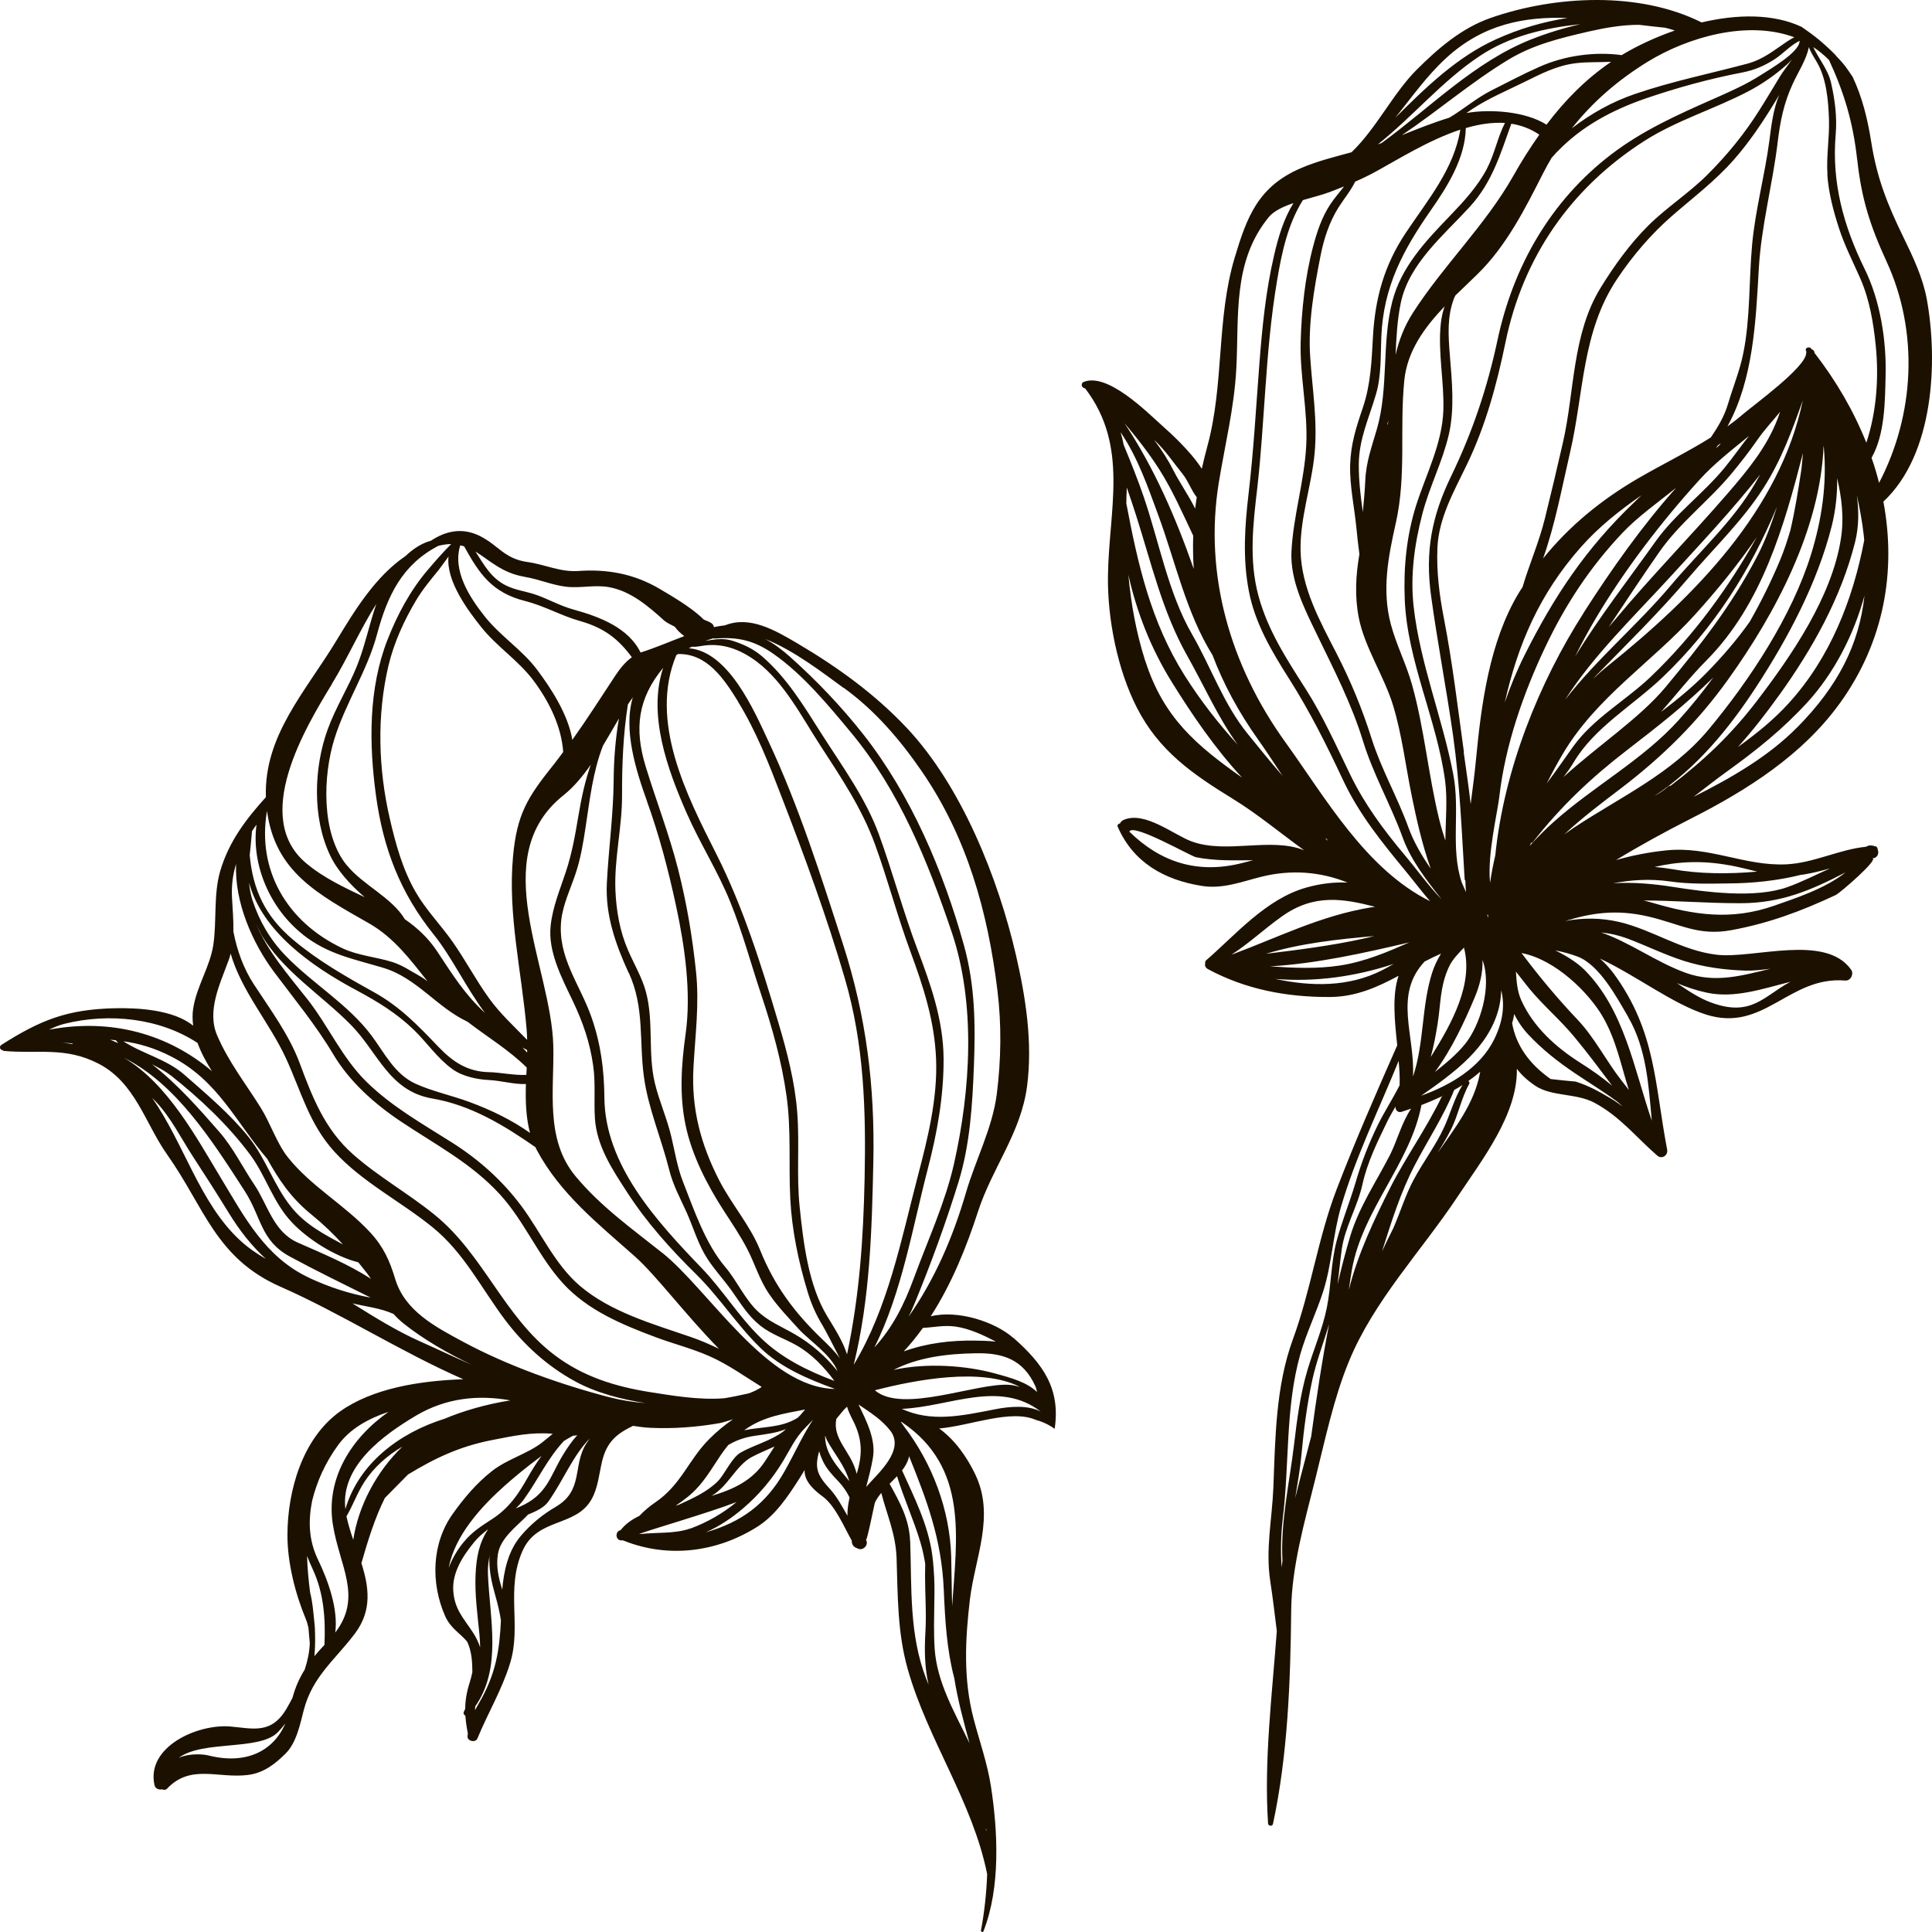
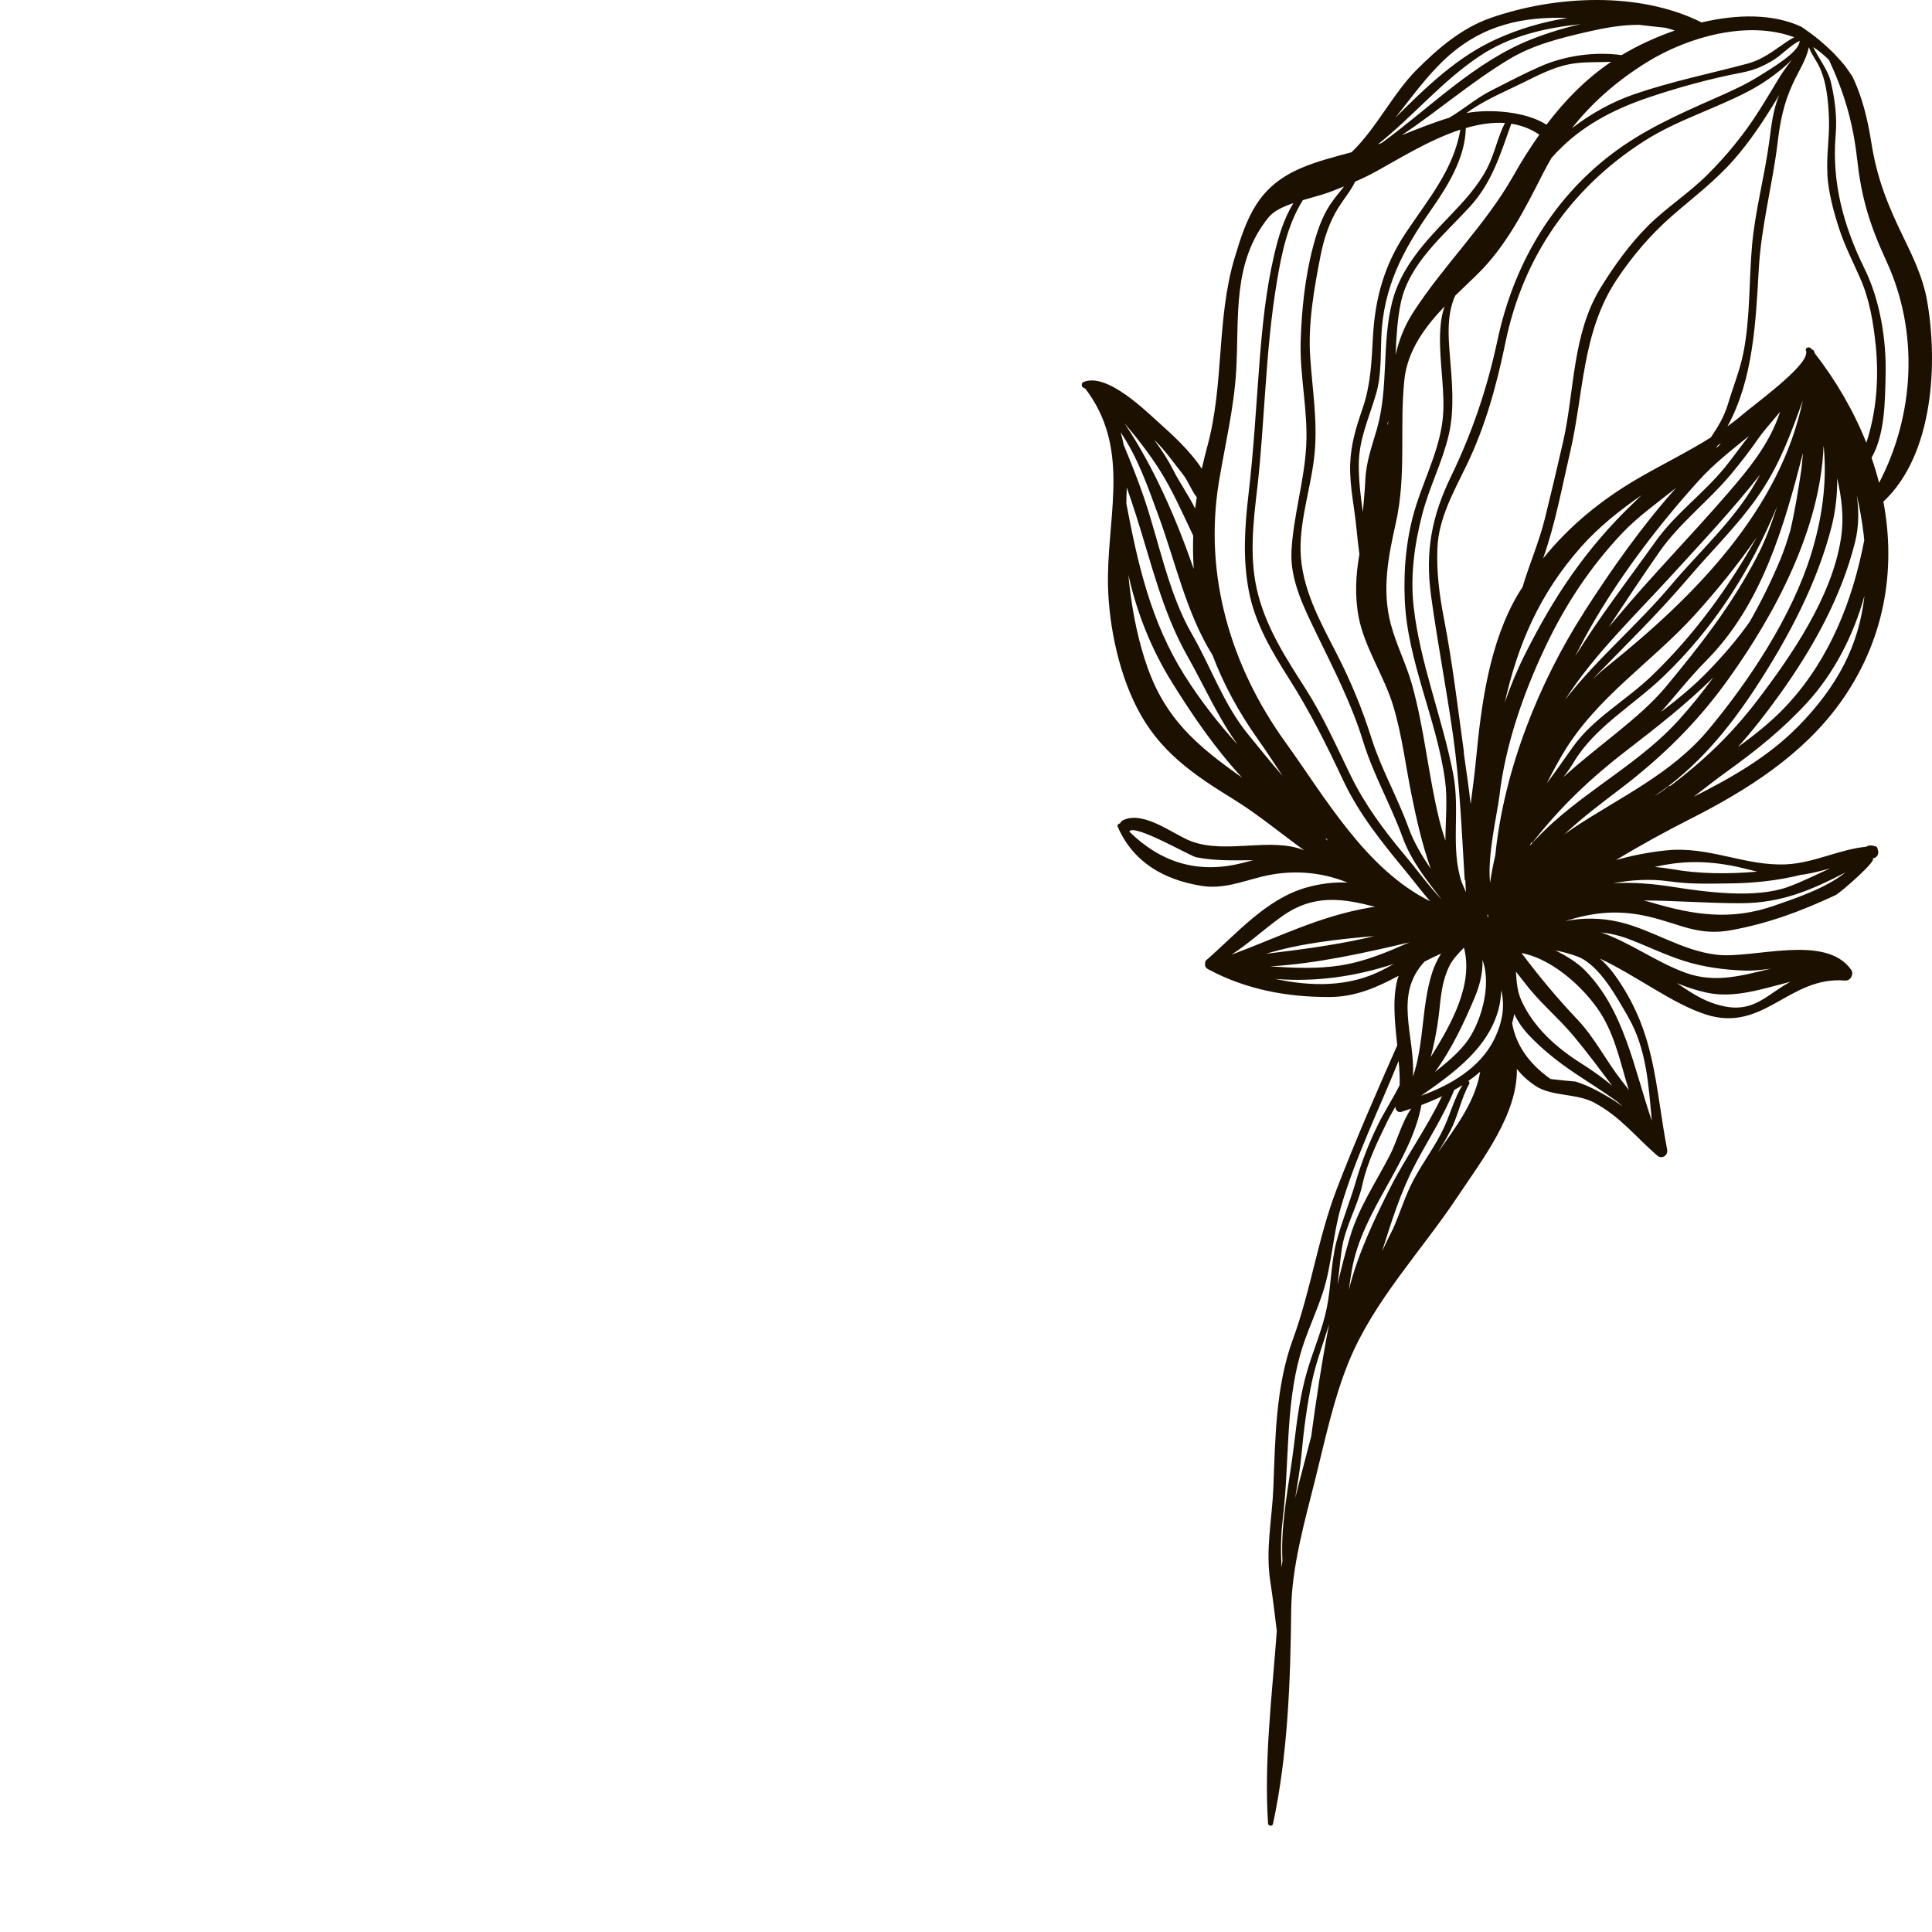
<svg xmlns="http://www.w3.org/2000/svg" width="100" height="100" viewBox="0 0 100 100" fill="none">
  <path d="M89.522 44.785C90.043 44.882 90.505 45.009 90.953 45.115C89.457 45.247 87.948 45.238 86.553 44.987C86.251 44.935 85.945 44.9 85.643 44.873C86.837 44.592 88.108 44.526 89.522 44.79V44.785ZM91.836 46.877C89.599 47.659 87.692 47.365 85.497 46.719C85.355 46.679 85.213 46.64 85.067 46.609C86.695 46.609 88.328 46.754 90.093 46.75C92.215 46.75 93.789 46.055 95.526 45.154C94.475 45.994 92.901 46.504 91.836 46.877ZM84.212 48.569C85.204 48.942 86.137 49.408 87.152 49.733C88.191 50.063 89.243 50.199 90.326 50.239C90.734 50.252 91.182 50.199 91.648 50.142C90.24 50.472 88.822 50.911 87.276 50.362C85.721 49.804 84.363 48.771 82.876 48.266C83.315 48.31 83.754 48.402 84.212 48.573V48.569ZM88.543 51.882C87.93 51.654 87.358 51.267 86.796 50.885C87.281 51.087 87.779 51.258 88.328 51.377C89.778 51.693 91.227 51.179 92.682 50.815C92.663 50.823 92.641 50.832 92.622 50.845C91.291 51.566 90.633 52.664 88.543 51.882ZM84.267 52.629C85.227 54.282 85.328 56.163 85.497 58.008C84.573 55.323 84.079 52.269 82.007 50.195C81.664 49.852 81.12 49.492 80.503 49.193C80.9 49.268 81.285 49.373 81.66 49.514C82.794 49.949 83.695 51.641 84.271 52.629H84.267ZM81.555 55.982C81.125 55.943 80.69 55.903 80.26 55.85C79.13 55.055 78.467 54.088 78.266 52.955C78.275 52.928 78.284 52.898 78.294 52.871C78.326 52.748 78.353 52.616 78.376 52.484C78.563 52.871 78.806 53.231 79.117 53.561C79.839 54.33 80.635 54.954 81.513 55.547C82.231 56.031 82.968 56.479 83.663 56.989C83.782 57.077 83.878 57.173 83.983 57.27C83.791 57.125 83.59 56.984 83.375 56.857C82.753 56.488 82.24 56.202 81.555 55.982ZM66.389 78.653C66.75 75.819 66.517 72.888 67.299 70.111C67.615 68.994 68.14 67.935 68.493 66.828C68.941 65.413 68.991 63.906 69.407 62.477C70.157 59.898 71.379 57.415 72.394 54.91C72.435 55.358 72.458 55.785 72.444 56.171C72.092 56.87 71.653 57.542 71.314 58.232C70.843 59.19 70.459 60.192 70.162 61.212C69.865 62.227 69.453 63.216 69.183 64.235C68.886 65.356 68.904 66.56 68.675 67.694C68.451 68.797 67.985 69.86 67.665 70.941C67.299 72.185 67.13 73.499 66.979 74.778C66.741 76.768 66.27 78.781 66.38 80.798C66.361 80.908 66.343 81.018 66.329 81.128C66.293 80.306 66.288 79.484 66.393 78.658L66.389 78.653ZM74.585 49.364C74.388 49.685 74.232 50.023 74.136 50.322C73.565 52.08 73.729 53.97 73.135 55.727C73.254 53.601 72.11 51.504 73.738 49.769C74.017 49.624 74.296 49.487 74.585 49.36V49.364ZM66.009 50.669C68.072 50.841 70.166 50.546 72.138 49.892C71.941 50.006 71.74 50.116 71.534 50.221C69.81 51.096 67.875 51.069 66.009 50.669ZM71.182 46.934C71.109 46.943 71.031 46.952 70.962 46.965C68.332 47.4 66.165 48.516 63.736 49.417C64.651 48.828 65.433 48.086 66.348 47.435C68.022 46.24 69.535 46.517 71.186 46.938L71.182 46.934ZM58.449 43.045C58.449 43.045 58.458 43.036 58.463 43.028C58.71 42.632 61.628 44.315 61.911 44.372C62.922 44.57 63.901 44.53 64.861 44.526C64.674 44.574 64.486 44.623 64.308 44.667C61.966 45.264 60.054 44.614 58.449 43.041V43.045ZM59.272 34.194C58.806 32.731 58.541 31.25 58.404 29.752C58.838 31.694 59.574 33.575 60.667 35.328C61.71 37.007 62.89 38.738 64.29 40.25C61.948 38.593 60.224 37.165 59.277 34.194H59.272ZM61.221 24.544C61.518 24.922 61.655 25.375 61.943 25.735C61.916 25.933 61.884 26.126 61.861 26.324C61.518 25.63 61.038 24.949 60.745 24.364C60.475 23.828 60.132 23.288 59.739 22.769C60.311 23.296 60.736 23.947 61.221 24.544ZM63.087 24.966C63.407 23.015 63.878 21.112 63.988 19.135C64.143 16.384 63.773 13.562 65.671 11.238C65.931 10.921 66.416 10.693 66.947 10.513C66.444 11.33 66.165 12.266 65.945 13.22C65.515 15.065 65.332 16.937 65.186 18.818C65.012 21.073 64.889 23.331 64.623 25.577C64.427 27.273 64.317 28.886 64.637 30.578C64.953 32.257 65.822 33.715 66.736 35.153C67.807 36.844 68.662 38.554 69.508 40.36C70.349 42.157 71.543 43.616 72.805 45.15C73.217 45.651 73.606 46.169 74.022 46.648C70.688 44.992 68.598 41.283 66.535 38.422C63.686 34.471 62.305 29.747 63.087 24.966ZM69.572 9.647C69.339 9.95 69.083 10.236 68.863 10.565C68.415 11.242 68.172 11.985 67.967 12.754C67.55 14.327 67.368 16.058 67.322 17.68C67.272 19.482 67.706 21.253 67.61 23.063C67.514 24.9 66.942 26.689 66.846 28.53C66.768 30.042 67.518 31.509 68.163 32.841C69.051 34.678 69.951 36.414 70.551 38.361C71.077 40.079 71.987 41.656 72.6 43.344C73.029 44.53 73.83 45.55 74.621 46.556C73.926 45.836 73.341 45.009 72.696 44.245C71.607 42.944 70.642 41.643 69.901 40.123C69.156 38.593 68.493 37.086 67.569 35.64C66.585 34.102 65.62 32.617 65.14 30.85C64.633 28.983 64.861 27.102 65.081 25.217C65.273 23.538 65.369 21.851 65.492 20.167C65.625 18.273 65.785 16.392 66.101 14.521C66.343 13.079 66.654 11.607 67.436 10.359C67.953 10.205 68.465 10.078 68.826 9.941C69.078 9.845 69.325 9.748 69.567 9.651L69.572 9.647ZM74.85 3.007C76.78 1.236 78.911 0.858 81.134 0.928C79.839 1.139 78.669 1.478 77.457 2.023C75.421 2.941 73.798 4.523 72.22 6.096C73.061 5.046 73.834 3.943 74.85 3.007ZM92.874 1.93C92.75 1.987 92.632 2.062 92.503 2.146C91.813 2.607 91.273 3.073 90.436 3.297C88.493 3.816 86.53 4.211 84.619 4.866C83.443 5.266 82.346 5.881 81.358 6.641C82.423 5.288 83.736 4.149 85.277 3.2C87.39 1.904 90.468 1.034 92.874 1.93ZM96.13 8.258C96.345 10.271 96.793 11.677 97.644 13.527C99.336 17.197 99.094 21.486 97.26 24.992C97.15 24.558 97.022 24.122 96.871 23.696C97.566 22.479 97.566 20.769 97.598 19.464C97.649 17.64 97.324 15.558 96.505 13.901C95.417 11.69 94.804 9.432 95.014 6.975C95.092 6.057 94.978 5.182 94.776 4.286C94.626 3.613 94.136 3.042 93.853 2.436C94.141 2.625 94.415 2.849 94.671 3.108C95.43 4.743 95.915 6.307 96.126 8.258H96.13ZM83.457 56.206C82.959 55.789 82.419 55.402 81.806 55.016C80.521 54.203 79.364 53.152 78.742 51.777C78.527 51.298 78.499 50.797 78.463 50.291C78.696 50.577 78.916 50.88 79.149 51.162C79.871 52.041 80.754 52.783 81.477 53.658C82.163 54.484 82.808 55.35 83.453 56.206H83.457ZM83.91 55.903C83.123 54.892 82.538 53.71 81.65 52.774C80.626 51.693 79.689 50.573 78.797 49.386C78.783 49.364 78.765 49.347 78.751 49.329C80.525 49.663 82.263 51.416 82.963 52.634C83.663 53.847 83.905 55.152 84.308 56.413C84.175 56.242 84.043 56.075 83.91 55.903ZM67.88 74.299C67.605 75.375 67.308 76.456 67.038 77.546C67.162 76.781 67.299 76.017 67.368 75.248C67.486 73.978 67.651 72.695 67.921 71.442C68.136 70.458 68.502 69.509 68.794 68.542C68.419 70.467 68.131 72.409 67.875 74.294L67.88 74.299ZM72.229 57.292C72.22 57.455 72.357 57.608 72.545 57.547C72.709 57.494 72.874 57.441 73.039 57.384C72.545 58.109 72.307 59.076 71.932 59.806C71.209 61.207 70.336 62.486 69.878 64.016C69.641 64.815 69.426 65.637 69.234 66.468C69.311 65.87 69.366 65.263 69.448 64.67C69.613 63.506 70.272 62.447 70.523 61.291C70.766 60.179 71.301 59.085 71.799 58.061C71.918 57.815 72.069 57.556 72.22 57.292H72.229ZM75.774 49.048C76.263 50.911 75.184 52.915 74.054 54.712C74.214 54.141 74.319 53.552 74.406 53.02C74.58 51.953 74.525 51.083 74.987 50.067C75.174 49.654 75.486 49.355 75.774 49.048ZM72.952 48.775C71.799 49.281 70.647 49.777 69.352 49.975C68.136 50.16 66.933 50.098 65.735 50.019C68.14 49.879 70.606 49.329 72.956 48.775H72.952ZM58.312 25.586C58.312 25.467 58.321 25.353 58.321 25.234C58.495 25.731 58.66 26.223 58.815 26.711C59.597 29.159 60.169 31.672 61.449 33.94C62.35 35.535 63.023 37.104 64.07 38.554C63.073 37.455 62.149 36.282 61.308 34.95C59.556 32.164 58.888 29.163 58.298 26.056C58.298 25.902 58.303 25.744 58.307 25.59L58.312 25.586ZM61.788 29.448C60.864 26.807 59.739 24.206 58.202 21.903C58.847 22.663 59.46 23.441 60.013 24.311C60.69 25.375 61.216 26.583 61.76 27.726C61.742 28.306 61.751 28.882 61.788 29.453V29.448ZM64.587 37.991C63.329 36.449 62.684 34.533 61.706 32.841C60.471 30.71 59.99 28.02 59.199 25.718C58.884 24.799 58.527 23.912 58.161 23.024C58.12 22.804 58.065 22.584 58.001 22.373C58.897 23.687 59.41 25.195 59.954 26.671C60.841 29.071 61.39 31.712 62.762 33.913C63.32 35.394 64.102 36.849 65.136 38.303C65.524 38.848 65.936 39.481 66.384 40.158C65.703 39.38 65.081 38.593 64.587 37.991ZM68.648 43.401C68.68 43.441 68.708 43.476 68.74 43.515C68.726 43.506 68.717 43.498 68.703 43.489C68.671 43.467 68.644 43.445 68.612 43.419C68.625 43.41 68.639 43.405 68.648 43.397V43.401ZM79.286 2.027C76.345 3.178 74.031 5.565 71.52 7.397C71.452 7.423 71.383 7.45 71.314 7.476C73.135 6.03 74.626 4.207 76.588 2.901C78.156 1.856 79.968 1.447 81.811 1.249C80.933 1.451 80.064 1.719 79.286 2.027ZM80.045 6.452C78.957 5.758 77.109 5.635 75.902 5.85C76.007 5.78 76.112 5.705 76.217 5.635C77.054 5.086 77.978 4.699 78.879 4.255C79.757 3.824 80.576 3.389 81.573 3.271C82.177 3.2 82.785 3.227 83.393 3.2C82.071 4.097 80.983 5.213 80.05 6.448L80.045 6.452ZM92.087 35.987C93.821 33.571 95.293 30.938 96.016 28.069C96.217 27.265 96.222 26.447 96.107 25.625C96.258 26.302 96.386 26.988 96.469 27.717C96.478 27.801 96.482 27.88 96.492 27.963C95.906 31.044 94.722 34.067 92.558 36.427C91.785 37.275 90.889 37.991 89.956 38.664C90.706 37.833 91.401 36.941 92.087 35.983V35.987ZM77.329 53.816C76.606 55.262 75.101 56.158 73.555 56.716C75.266 55.521 77.05 54.238 77.576 52.194C77.644 51.931 77.69 51.605 77.704 51.258C77.891 52.023 77.804 52.858 77.329 53.816ZM75.088 58.5C75.472 57.74 75.627 56.857 76.039 56.119C76.08 56.048 76.053 55.987 76.002 55.952C76.217 55.802 76.423 55.64 76.615 55.473C76.611 55.499 76.606 55.521 76.601 55.547C76.309 57.116 75.312 58.382 74.415 59.669C74.648 59.287 74.886 58.9 75.083 58.5H75.088ZM74.754 56.681C74.754 56.681 74.731 56.699 74.722 56.703C74.69 56.721 74.658 56.734 74.63 56.751C73.844 58.391 72.728 59.955 71.968 61.458C71.177 63.018 70.267 64.916 69.814 66.775C69.86 66.419 69.915 66.068 69.974 65.721C70.523 62.614 73.007 60.201 73.574 57.195C73.976 57.041 74.37 56.874 74.754 56.685V56.681ZM76.327 51.636C76.583 51.034 76.761 50.344 76.734 49.69C77.242 51.074 76.601 53.086 75.833 54.036C75.385 54.589 74.832 55.038 74.273 55.486C75.142 54.304 75.792 52.906 76.327 51.636ZM71.132 48.45C70.949 48.494 70.761 48.542 70.578 48.582C68.895 48.951 67.212 49.162 65.52 49.369C67.345 48.819 69.238 48.617 71.132 48.45ZM84.82 24.742C82.881 25.867 81.221 27.229 79.871 28.904C80.503 27.119 80.846 25.225 81.271 23.397C81.98 20.356 81.875 17.183 83.686 14.463C84.491 13.251 85.456 12.121 86.562 11.159C87.669 10.196 88.785 9.361 89.755 8.254C90.578 7.318 91.259 6.285 91.9 5.235C91.964 5.129 92.028 5.02 92.092 4.914C91.776 5.67 91.685 6.496 91.58 7.3C91.342 9.102 90.852 10.864 90.688 12.675C90.519 14.521 90.601 16.485 90.23 18.295C90.052 19.179 89.695 20.049 89.439 20.914C89.243 21.569 88.913 22.11 88.552 22.642C87.344 23.402 86.046 24.03 84.815 24.746L84.82 24.742ZM86.466 40.668C86.421 40.668 86.37 40.685 86.32 40.729C86.114 40.909 85.872 41.068 85.62 41.212C87.829 39.745 89.49 37.715 90.907 35.544C92.563 33.004 94.063 30.169 94.804 27.251C95.019 26.399 95.101 25.568 95.092 24.751C95.321 25.762 95.463 26.79 95.279 27.919C94.804 30.903 92.746 33.913 90.926 36.295C89.585 38.048 88.145 39.398 86.462 40.676L86.466 40.668ZM89.037 22.975C89.037 22.975 89.05 22.984 89.055 22.989C88.973 23.059 88.895 23.134 88.817 23.204C88.849 23.16 88.877 23.112 88.904 23.063C88.95 23.033 88.991 23.002 89.037 22.971V22.975ZM81.984 31.698C79.643 35.35 77.841 39.863 77.397 44.267C77.287 44.746 77.191 45.22 77.127 45.691C76.972 44.262 77.507 42.083 77.608 41.212C77.909 38.585 78.847 35.886 79.977 33.505C81.019 31.303 82.286 29.374 83.978 27.581C84.77 26.746 85.799 26.016 86.754 25.252C84.989 27.225 83.393 29.492 81.98 31.698H81.984ZM79.259 43.616C79.281 43.625 79.309 43.625 79.332 43.599C80.763 41.766 82.341 40.268 84.203 38.835C85.762 37.635 87.294 36.436 88.684 35.06C88.117 35.834 87.514 36.581 86.878 37.284C85.026 39.332 82.474 40.703 80.416 42.544C80.041 42.878 79.602 43.309 79.176 43.783C79.199 43.726 79.231 43.673 79.259 43.616ZM77.018 47.501C77.004 47.448 76.99 47.396 76.976 47.347C76.99 47.347 77.004 47.347 77.022 47.352C77.022 47.4 77.022 47.453 77.022 47.501H77.018ZM81.024 36.198C82.46 33.94 84.628 31.852 86.421 29.892C88.017 28.143 89.65 26.416 91.109 24.558C91.022 24.711 90.935 24.865 90.848 25.015C89.723 26.961 87.939 28.57 86.489 30.292C84.76 32.349 82.647 34.107 81.028 36.198H81.024ZM83.206 34.48C82.954 34.682 82.702 34.907 82.456 35.139C82.519 35.069 82.584 34.999 82.647 34.933C84.262 33.281 85.89 31.681 87.386 29.923C88.712 28.363 90.185 26.97 91.287 25.243C92.206 23.806 92.76 22.277 93.313 20.721C92.128 26.403 87.715 30.868 83.201 34.485L83.206 34.48ZM91.964 26.267C91.68 27.141 91.365 28.007 90.926 28.842C89.599 31.369 88.053 33.342 86.224 35.548C84.866 37.183 82.702 38.593 80.928 40.219C81.111 39.978 81.289 39.736 81.445 39.472C82.524 37.64 84.55 36.502 86.087 35.025C88.717 32.507 90.601 29.532 91.959 26.267H91.964ZM85.451 35.021C84.138 36.273 82.456 37.187 81.408 38.668C80.96 39.301 80.521 39.929 80.059 40.549C80.32 40.035 80.594 39.521 80.891 39.02C82.638 36.071 85.474 34.309 87.742 31.804C88.817 30.613 89.938 29.255 90.935 27.796C89.457 30.433 87.683 32.885 85.447 35.025L85.451 35.021ZM92.654 27.493C92.513 27.985 92.348 28.477 92.142 28.978C91.689 30.064 91.159 31.14 90.564 32.182C89.901 33.122 89.137 34.001 88.341 34.814C87.637 35.535 86.823 36.203 85.972 36.853C86.754 35.965 87.486 35.029 88.332 34.177C91.2 31.281 92.343 27.247 93.322 23.446C93.299 23.718 93.272 23.995 93.244 24.267C93.08 25.349 92.91 26.425 92.659 27.493H92.654ZM92.142 21.305C92.096 21.433 92.051 21.56 92.01 21.675C91.442 23.156 90.464 24.333 89.43 25.533C87.523 27.739 85.474 29.822 83.608 32.059C83.494 32.195 83.379 32.327 83.265 32.459C84.129 31.158 84.989 29.857 85.881 28.578C86.942 27.053 88.442 25.937 89.627 24.509C90.098 23.942 90.555 23.353 90.976 22.747C91.333 22.233 91.758 21.785 92.147 21.305H92.142ZM90.546 22.54C90.112 23.085 89.714 23.657 89.275 24.197C88.168 25.551 86.713 26.592 85.698 28.016C84.308 29.971 82.789 31.918 81.527 33.984C81.852 33.32 82.209 32.661 82.597 32.006C84.075 29.51 85.986 27.014 87.953 24.848C88.73 23.986 89.654 23.279 90.55 22.545L90.546 22.54ZM81.463 42.843C81.298 42.953 81.134 43.067 80.969 43.186C81.911 42.307 82.954 41.525 83.873 40.826C86.064 39.156 87.871 37.372 89.453 35.161C91.872 31.791 94.228 27.383 94.388 23.063C94.388 23.099 94.397 23.134 94.401 23.169C94.571 25.045 94.296 26.891 93.743 28.684C92.76 31.866 90.573 35.201 88.433 37.763C86.521 40.052 83.919 41.221 81.463 42.843ZM81.834 28.31C82.753 27.273 83.828 26.421 84.962 25.634C84.815 25.779 84.687 25.902 84.591 25.994C82.076 28.398 80.429 30.877 78.897 33.94C78.508 34.718 78.175 35.531 77.886 36.361C78.568 33.355 79.67 30.754 81.834 28.31ZM75.774 38.936C75.453 36.62 75.184 34.322 74.74 32.024C74.502 30.802 74.347 29.589 74.401 28.346C74.47 26.812 75.248 25.45 75.906 24.087C76.894 22.048 77.475 19.899 77.928 17.698C78.829 13.343 81.266 9.748 85.131 7.283C86.796 6.224 88.739 5.644 90.487 4.73C91.209 4.352 91.872 3.89 92.476 3.354C92.572 3.266 92.663 3.174 92.755 3.077C92.531 3.394 92.288 3.701 92.138 3.947C91.776 4.541 91.424 5.138 91.049 5.727C90.29 6.931 89.384 8.039 88.369 9.049C87.418 9.999 86.27 10.728 85.314 11.677C84.363 12.622 83.535 13.773 82.84 14.907C81.367 17.315 81.504 20.251 80.9 22.892C80.599 24.21 80.288 25.529 79.963 26.838C79.666 28.051 79.158 29.198 78.806 30.389C78.737 30.494 78.669 30.591 78.605 30.701C77.086 33.232 76.67 36.467 76.396 39.323C76.322 40.109 76.217 40.87 76.121 41.617C76.021 40.707 75.879 39.802 75.76 38.932L75.774 38.936ZM72.247 27.076C72.805 24.566 72.435 22.228 72.686 19.693C72.837 18.172 73.729 16.951 74.772 15.856C74.676 16.142 74.603 16.45 74.571 16.788C74.424 18.251 74.754 19.759 74.708 21.231C74.648 22.971 73.821 24.522 73.299 26.157C72.801 27.726 72.641 29.391 72.709 31.026C72.837 34.221 74.379 37.266 74.799 40.417C74.927 41.371 74.822 42.452 74.813 43.511C74.699 43.159 74.589 42.803 74.498 42.434C73.926 40.109 73.729 37.723 73.08 35.416C72.782 34.361 72.275 33.382 71.991 32.318C71.516 30.538 71.854 28.829 72.247 27.071V27.076ZM76.976 8.707C76.487 9.647 75.764 10.429 75.028 11.194C73.766 12.503 72.531 13.822 72.069 15.588C71.507 17.75 71.886 20.058 71.269 22.202C70.999 23.138 70.702 23.92 70.665 24.905C70.642 25.436 70.587 25.973 70.541 26.504C70.423 25.691 70.327 24.861 70.331 24.056C70.331 22.721 70.871 21.622 71.232 20.365C71.502 19.425 71.456 18.392 71.497 17.43C71.603 14.863 72.6 12.978 74.054 10.891C74.932 9.634 75.838 8.184 75.87 6.628C76.551 6.43 77.237 6.32 77.896 6.364C77.516 7.098 77.361 7.964 76.976 8.702V8.707ZM71.84 21.947C71.84 21.947 71.813 21.978 71.799 21.991C71.804 21.974 71.813 21.956 71.817 21.934C71.831 21.881 71.84 21.828 71.854 21.776C71.854 21.833 71.845 21.89 71.84 21.947ZM78.339 9.085C76.88 11.664 74.731 13.707 73.135 16.186C72.677 16.898 72.407 17.627 72.234 18.37C72.275 17.465 72.321 16.555 72.504 15.681C72.924 13.65 74.717 12.187 76.075 10.706C77.242 9.432 77.667 7.951 78.225 6.404C78.733 6.483 79.222 6.663 79.675 6.971C79.195 7.652 78.746 8.359 78.339 9.085ZM71.534 64.771C72.019 63.242 72.494 61.704 73.245 60.276C73.908 59.01 74.735 57.749 75.27 56.417C75.417 56.338 75.559 56.251 75.696 56.163C75.289 56.817 75.074 57.63 74.758 58.325C74.324 59.278 73.674 60.122 73.18 61.045C72.746 61.849 72.481 62.741 72.115 63.576C71.914 63.971 71.722 64.367 71.534 64.771ZM94.58 9.019C94.644 9.977 94.895 10.921 95.193 11.835C95.485 12.732 95.92 13.571 96.299 14.437C96.77 15.522 96.967 16.704 97.086 17.865C97.255 19.535 97.136 21.301 96.601 22.914C95.947 21.275 95.037 19.706 93.917 18.265C93.917 18.163 93.848 18.102 93.775 18.08C93.766 18.067 93.757 18.054 93.747 18.041C93.651 17.922 93.409 17.992 93.478 18.159C93.487 18.177 93.491 18.194 93.5 18.216C93.491 18.238 93.487 18.26 93.487 18.282C93.464 19.02 90.761 20.967 90.171 21.477C89.928 21.688 89.672 21.881 89.412 22.07C90.756 19.64 90.88 16.612 91.035 13.914C91.159 11.699 91.744 9.577 92.01 7.379C92.138 6.294 92.33 5.327 92.801 4.321C93.093 3.688 93.487 3.108 93.629 2.44C93.72 2.704 93.88 2.945 94.026 3.192C94.539 4.044 94.635 5.209 94.667 6.175C94.699 7.125 94.525 8.061 94.589 9.019H94.58ZM80.612 7.845C81.865 6.536 83.462 5.688 85.186 5.094C86.8 4.541 88.493 4.075 90.171 3.754C90.802 3.631 91.314 3.411 91.845 3.073C92.266 2.805 92.677 2.339 93.153 2.11C93.153 2.124 93.144 2.137 93.144 2.146C93.121 2.712 91.584 3.6 91.159 3.873C90.395 4.369 89.54 4.743 88.707 5.112C86.828 5.942 85.044 6.738 83.411 7.981C80.233 10.407 78.317 13.822 77.511 17.601C76.986 20.066 76.217 22.356 75.115 24.637C74.104 26.72 73.757 28.543 74.072 30.842C74.401 33.254 74.868 35.654 75.211 38.071C75.563 40.566 75.655 43.001 75.81 45.506C75.81 45.537 75.824 45.563 75.847 45.581C75.851 45.778 75.865 45.981 75.879 46.178C75.806 46.011 75.732 45.84 75.659 45.673C75.06 43.884 75.591 41.973 75.216 40.052C74.658 37.165 73.501 34.335 73.171 31.408C72.988 29.805 73.212 28.174 73.615 26.623C73.976 25.212 74.662 23.912 74.992 22.488C75.298 21.152 75.152 19.715 75.042 18.366C74.964 17.372 74.895 16.392 75.261 15.439C75.28 15.391 75.312 15.342 75.33 15.294C75.71 14.925 76.094 14.564 76.455 14.209C77.973 12.732 78.943 10.794 79.876 8.957C80.013 8.689 80.16 8.425 80.311 8.17C80.406 8.061 80.507 7.951 80.608 7.841L80.612 7.845ZM86.178 1.434C86.347 1.473 86.517 1.522 86.686 1.579C85.68 1.93 84.728 2.374 83.937 2.853C82.519 2.66 80.969 2.884 79.689 3.455C78.842 3.829 78.005 4.273 77.178 4.69C76.409 5.081 75.751 5.657 75.014 6.092C74.168 6.351 73.368 6.672 72.558 6.997C74.434 5.74 76.139 4.259 78.079 3.086C79.368 2.308 80.754 1.974 82.213 1.636C83.078 1.438 83.96 1.284 84.834 1.284C85.277 1.337 85.725 1.39 86.174 1.434H86.178ZM67.816 18.48C67.697 16.748 68.017 14.938 68.351 13.237C68.52 12.372 68.799 11.51 69.27 10.754C69.567 10.284 69.91 9.884 70.144 9.401C70.5 9.247 70.848 9.08 71.2 8.887C72.353 8.258 73.953 7.248 75.586 6.711C75.252 8.751 73.917 10.324 72.769 12.042C71.639 13.734 71.173 15.448 71.063 17.438C70.994 18.7 70.949 19.899 70.537 21.112C70.189 22.132 69.915 22.984 69.883 24.07C69.856 25.155 70.103 26.254 70.208 27.33C70.249 27.761 70.299 28.222 70.363 28.684C70.176 29.756 70.112 30.842 70.327 31.958C70.628 33.509 71.648 34.999 72.11 36.528C72.568 38.044 72.755 39.644 73.071 41.191C73.313 42.382 73.606 43.704 74.054 44.961C73.597 44.297 73.18 43.603 72.892 42.808C72.325 41.248 71.493 39.806 70.994 38.229C70.505 36.682 69.919 35.262 69.174 33.812C68.31 32.129 67.358 30.42 67.317 28.504C67.281 26.825 67.889 25.129 68.044 23.459C68.204 21.776 67.925 20.15 67.816 18.476V18.48ZM93.235 45.277C93.267 45.273 93.295 45.273 93.331 45.269C93.807 45.194 94.269 45.075 94.726 44.948C93.994 45.273 93.272 45.647 92.522 45.915C90.825 46.521 88.264 46.169 86.562 45.901C85.616 45.752 84.541 45.651 83.494 45.717C84.431 45.545 85.373 45.475 86.416 45.62C87.459 45.77 88.433 45.739 89.49 45.726C90.724 45.717 92.014 45.585 93.235 45.277ZM93.029 37.64C91.529 39.16 89.636 40.25 87.66 41.243C88.246 40.795 88.822 40.338 89.398 39.925C90.916 38.831 92.279 37.741 93.551 36.352C94.9 34.88 95.947 32.889 96.505 30.828C96.226 33.373 95.129 35.517 93.029 37.644V37.64ZM95.202 36.44C97.548 33.21 98.152 29.523 97.484 25.964C100.123 23.498 100.31 18.656 99.73 15.483C99.524 14.362 99.016 13.294 98.517 12.271C97.694 10.579 97.15 9.23 96.853 7.34C96.67 6.167 96.386 5.02 95.892 3.978C95.755 3.776 95.623 3.574 95.472 3.38C95.334 3.205 95.183 3.046 95.033 2.888C95.023 2.875 95.014 2.858 95.005 2.849C94.982 2.822 94.955 2.8 94.932 2.774C94.873 2.712 94.808 2.651 94.744 2.589C94.571 2.422 94.388 2.26 94.2 2.102C94.196 2.097 94.191 2.093 94.182 2.084C93.885 1.838 93.569 1.609 93.249 1.39C91.758 0.691 89.883 0.735 88.076 1.161C84.847 -0.456 80.503 -0.241 77.155 0.928C75.645 1.456 74.429 2.51 73.336 3.6C72.106 4.826 71.246 6.641 69.956 7.88C69.069 8.122 68.172 8.342 67.326 8.707C65.122 9.656 64.541 11.22 63.905 13.343C62.954 16.52 63.37 19.899 62.488 23.116C62.382 23.503 62.291 23.885 62.204 24.263C61.619 23.345 60.558 22.391 60.123 22.004C59.355 21.319 57.301 19.249 56.076 19.776C55.957 19.829 55.966 20.031 56.089 20.075C56.121 20.088 56.149 20.101 56.176 20.115C58.454 23.107 57.388 26.394 57.347 29.831C57.32 32.024 57.836 34.652 58.843 36.625C59.981 38.857 61.706 40.057 63.841 41.366C65.085 42.131 66.27 43.12 67.505 44.012C65.785 43.309 63.475 44.223 61.664 43.546C60.745 43.203 59.263 41.977 58.179 42.43C58.083 42.469 58.006 42.531 57.974 42.619C57.891 42.628 57.813 42.702 57.85 42.786C58.646 44.623 60.233 45.545 62.227 45.858C63.297 46.025 64.29 45.629 65.296 45.379C66.86 44.992 68.36 45.124 69.75 45.682C69.064 45.651 68.355 45.73 67.61 45.941C65.524 46.534 63.983 48.358 62.428 49.707C62.382 49.747 62.373 49.799 62.382 49.852C62.35 49.958 62.382 50.081 62.52 50.16C64.472 51.214 66.608 51.614 68.822 51.605C70.18 51.601 71.301 51.091 72.389 50.507C72.046 51.522 72.188 52.849 72.321 54.106C71.232 56.571 70.148 59.05 69.183 61.563C68.214 64.09 67.857 66.771 66.919 69.324C66.028 71.759 66.009 74.439 65.909 77.001C65.84 78.667 65.497 80.183 65.749 81.848C65.881 82.705 65.982 83.562 66.087 84.419C65.844 87.728 65.419 91.121 65.634 94.381C65.643 94.522 65.863 94.548 65.89 94.403C66.659 90.826 66.796 86.985 66.832 83.347C66.855 81.092 67.532 78.75 68.076 76.57C68.579 74.558 69.032 72.369 69.828 70.445C71.122 67.307 73.569 64.758 75.44 61.946C76.711 60.034 78.554 57.683 78.513 55.323C78.742 55.626 79.048 55.916 79.464 56.198C80.306 56.765 81.582 56.576 82.515 57.072C83.864 57.793 84.669 58.852 85.78 59.814C86.027 60.025 86.343 59.792 86.293 59.511C85.634 56.066 85.712 53.412 83.549 50.423C83.324 50.116 83.078 49.852 82.812 49.615C84.738 50.524 86.581 51.966 88.309 52.515C91.305 53.464 92.59 50.511 95.508 50.753C95.796 50.775 95.966 50.406 95.819 50.199C94.493 48.301 90.756 49.641 88.858 49.417C87.034 49.202 85.552 48.134 83.828 47.725C82.858 47.497 81.934 47.501 81.019 47.672C82.35 47.259 83.658 47.048 85.337 47.444C86.969 47.826 87.903 48.463 89.627 48.143C91.575 47.782 93.24 47.158 95.014 46.328C95.248 46.218 97.315 44.42 96.898 44.429C97.187 44.425 97.274 44.157 97.187 43.964C97.196 43.889 97.132 43.801 97.045 43.801C97.045 43.801 97.036 43.801 97.031 43.801C96.985 43.779 96.935 43.766 96.871 43.761C96.844 43.761 96.816 43.761 96.789 43.761C96.725 43.761 96.652 43.788 96.592 43.827C95.22 43.959 93.889 44.667 92.467 44.737C90.322 44.842 88.47 43.783 86.238 44.016C85.355 44.108 84.486 44.276 83.645 44.517C84.879 43.766 86.169 43.058 87.546 42.359C90.454 40.883 93.285 39.077 95.197 36.444L95.202 36.44Z" fill="#1C1100" />
-   <path d="M51.52 72.941C49.718 73.297 48.196 73.618 46.677 72.923C49.142 72.818 51.708 71.403 53.871 73.064C53.217 72.721 52.275 72.791 51.52 72.941ZM49.284 83.127C49.257 82.275 49.257 81.422 49.234 80.574C49.165 78.161 48.269 75.758 46.778 73.811C46.727 73.732 46.672 73.657 46.618 73.587C46.645 73.6 46.672 73.609 46.7 73.622C50.135 75.964 49.517 79.576 49.284 83.127ZM47.107 79.774C47.066 78.623 46.567 77.753 46.046 76.799C46.174 76.667 46.307 76.54 46.43 76.408C46.782 77.555 47.294 78.671 47.638 79.823C47.747 80.183 47.825 80.556 47.889 80.934C47.889 81.145 47.88 81.361 47.88 81.572C47.88 82.547 47.958 83.518 47.898 84.494C47.843 85.443 47.862 86.335 48.063 87.196C48.026 87.104 47.985 87.007 47.949 86.915C47.052 84.626 47.194 82.182 47.112 79.778L47.107 79.774ZM44.834 76.957C44.834 76.957 44.834 76.957 44.834 76.962C44.962 76.469 45.095 75.977 45.182 75.459C45.342 74.505 44.857 73.569 44.436 72.695C45.026 73.099 45.616 73.459 46.073 74.039C46.878 75.063 45.406 76.289 44.839 76.957H44.834ZM42.396 75.112C42.442 75.274 42.506 75.441 42.588 75.617C42.785 76.034 43.096 76.364 43.412 76.694C43.663 76.962 43.837 77.234 43.974 77.511C43.906 77.823 43.855 78.148 43.864 78.456C43.59 77.977 43.329 77.476 42.959 77.072C42.296 76.346 42.154 75.995 42.401 75.107L42.396 75.112ZM40.599 76.171C39.657 77.836 38.381 78.79 36.524 79.313C37.228 79.014 37.905 78.548 38.44 78.091C39.282 77.379 39.968 76.557 40.53 75.63C40.901 75.019 41.157 74.43 41.678 73.903C41.82 73.758 41.953 73.626 42.081 73.49C41.546 74.281 41.148 75.2 40.599 76.171ZM28.772 77.99C28.086 78.385 27.45 78.913 26.952 79.506C26.302 80.279 26.078 81.295 25.996 82.283C25.813 81.686 25.666 81.084 25.772 80.442C25.904 79.603 26.746 79.005 27.304 78.425C27.308 78.421 27.304 78.412 27.313 78.403C27.711 78.236 28.154 78.052 28.392 77.709C29.193 76.562 29.627 75.388 30.519 74.461C30.45 74.558 30.386 74.655 30.322 74.756C29.641 75.872 30.203 77.159 28.767 77.99H28.772ZM24.587 88.528C24.587 88.458 24.592 88.392 24.596 88.326C25.991 86.326 25.351 83.808 25.255 81.475C25.241 81.128 25.278 80.798 25.355 80.486C25.342 80.57 25.328 80.649 25.328 80.732C25.328 81.369 25.456 81.945 25.63 82.556C25.762 83.022 25.863 83.444 25.927 83.865C25.859 85.408 25.666 86.66 24.788 88.159C24.715 88.286 24.647 88.405 24.587 88.524V88.528ZM26.124 76.9C26.508 76.557 27.226 75.947 28.031 75.358C27.761 75.722 27.523 76.109 27.304 76.496C26.828 77.34 26.352 78.047 25.511 78.601C24.894 79.005 24.459 79.264 23.993 79.827C23.682 80.205 23.407 80.662 23.224 81.154C23.535 79.489 24.894 77.994 26.124 76.9ZM17.933 78.487C18.276 77.902 18.491 77.269 18.866 76.694C19.36 75.938 20.046 75.336 20.832 74.874C19.497 76.153 18.546 77.942 18.285 79.7C18.143 79.291 18.02 78.891 17.933 78.487ZM17.352 84.507C17.517 83.255 16.959 81.76 16.46 80.728C15.971 79.708 15.952 78.724 16.154 77.687C16.401 76.689 16.826 75.714 17.521 74.769C18.125 73.956 19.044 73.433 20.11 73.077C18.161 74.444 16.867 76.535 17.224 78.878C17.558 81.049 18.788 82.635 17.347 84.507H17.352ZM10.825 90.87C10.428 90.769 9.879 90.787 9.485 90.901C9.399 90.927 9.325 90.954 9.252 90.984C10.501 90.053 13.437 90.637 14.384 89.657C14.521 89.517 14.644 89.367 14.768 89.209C14.164 90.615 12.765 91.349 10.825 90.87ZM16.794 85.14C16.606 85.338 16.433 85.531 16.273 85.724C16.305 85.364 16.318 85.004 16.309 84.643C16.309 84.384 16.295 84.133 16.263 83.892C16.263 83.892 16.263 83.883 16.263 83.879C16.213 83.413 16.177 82.907 16.053 82.437C15.971 81.796 15.911 81.163 15.893 80.534C15.98 80.763 16.081 80.996 16.195 81.242C16.767 82.477 16.853 83.817 16.794 85.14ZM18.253 67.465C18.98 67.637 19.694 67.707 20.37 68.01C20.517 68.173 20.681 68.335 20.892 68.507C21.944 69.342 23.16 70.036 24.418 70.642C23.544 70.264 22.689 69.851 21.788 69.451C20.521 68.889 19.405 68.186 18.253 67.47V67.465ZM12.426 64.2C10.332 62.271 9.522 59.173 7.876 56.831C7.944 56.901 8.017 56.967 8.081 57.037C8.841 57.846 9.353 58.878 9.947 59.801C10.588 60.786 11.223 61.77 11.836 62.772C12.403 63.695 13.016 64.477 13.757 65.158C13.291 64.89 12.842 64.587 12.426 64.2ZM10.226 53.987C10.409 54.488 10.675 54.98 10.972 55.446C8.731 53.544 5.786 52.682 2.534 53.297C2.794 53.17 3.06 53.06 3.343 52.99C5.648 52.419 8.255 52.691 10.226 53.983V53.987ZM5.996 53.842C6.037 53.895 6.074 53.948 6.119 53.996C5.982 53.93 5.84 53.873 5.703 53.816C5.799 53.825 5.895 53.834 5.996 53.842ZM15.408 64.314C14.146 63.756 13.858 62.35 13.163 61.317C12.559 60.421 12.065 59.401 11.351 58.584C10.318 57.402 9.17 56.097 7.871 55.09C8.228 55.27 8.575 55.455 8.854 55.675C10.35 56.857 11.822 58.25 12.948 59.766C13.78 60.891 14.132 62.245 15.12 63.282C15.939 64.147 17.329 65.031 18.546 65.338C18.692 65.519 18.834 65.694 18.98 65.883C19.062 65.989 19.131 66.09 19.2 66.191C18.024 65.431 16.675 64.873 15.408 64.314ZM13.83 59.981C14.407 61.01 15.029 61.985 16.135 62.877C16.725 63.356 17.256 63.87 17.754 64.415C16.771 63.884 15.797 63.383 15.065 62.464C14.178 61.357 13.766 59.977 12.874 58.861C11.914 57.666 10.693 56.637 9.536 55.622C8.617 54.818 7.363 54.541 6.385 53.895C7.185 54.009 7.999 54.238 8.882 54.695C11.297 55.938 12.216 58.096 13.835 59.986L13.83 59.981ZM3.229 53.979C3.416 53.979 3.599 53.992 3.782 54.005C3.764 54.009 3.746 54.023 3.732 54.036C3.567 54.009 3.398 53.992 3.229 53.979ZM16.03 66.151C13.73 65.088 12.655 62.992 11.434 60.975C10.199 58.94 8.69 56.092 6.421 54.752C9.106 56.101 10.949 58.988 12.655 61.629C13.551 63.014 13.474 64.218 15.019 65.048C16.387 65.787 17.791 66.472 19.19 67.166C18.075 66.96 17.059 66.63 16.035 66.156L16.03 66.151ZM17.878 78.113C17.608 75.894 19.835 74.281 21.537 73.27C23.092 72.352 24.761 72.185 26.416 72.484C25.15 72.681 23.929 73.046 23.014 73.433C20.64 74.176 18.564 75.766 17.878 78.109V78.113ZM26.865 78.003C26.814 78.025 26.75 78.052 26.695 78.073C26.851 77.928 27.002 77.77 27.13 77.59C27.857 76.571 28.347 75.485 29.188 74.584C29.348 74.488 29.504 74.395 29.659 74.312C29.732 74.312 29.801 74.303 29.879 74.285C29.618 74.571 29.389 74.901 29.161 75.27C28.456 76.412 28.347 77.375 26.86 78.008L26.865 78.003ZM24.615 81.501C24.569 82.525 24.715 83.575 24.816 84.595C24.839 84.832 24.848 85.052 24.852 85.267C24.765 85.008 24.647 84.749 24.477 84.494C23.993 83.751 23.526 83.299 23.462 82.345C23.393 81.4 23.965 80.526 24.541 79.823C24.756 79.559 25.008 79.348 25.269 79.15C24.797 79.858 24.656 80.596 24.615 81.506V81.501ZM11.813 49.764C11.864 49.628 11.905 49.496 11.937 49.356C12.513 51.337 13.958 52.937 14.814 54.805C15.596 56.51 15.998 58.166 17.306 59.608C18.747 61.19 20.745 62.183 22.396 63.528C24.029 64.855 24.926 66.705 26.16 68.34C27.135 69.627 28.337 70.722 29.778 71.504C30.862 72.093 32.138 72.427 33.414 72.624C32.783 72.576 32.156 72.479 31.543 72.321C29.01 71.662 26.27 70.686 23.988 69.46C22.547 68.683 20.96 67.865 20.457 66.204C20.174 65.264 19.858 64.543 19.163 63.791C17.86 62.376 16.099 61.41 14.905 59.907C14.324 59.177 14.004 58.153 13.506 57.353C12.719 56.088 11.827 54.967 11.237 53.587C10.697 52.322 11.388 50.929 11.813 49.755V49.764ZM17.178 35.399C17.997 34.063 18.642 32.573 19.479 31.259C19.113 32.314 18.898 33.412 18.482 34.454C18.033 35.579 17.37 36.62 16.959 37.758C16.245 39.727 16.158 42.298 17.073 44.245C17.443 45.04 18.116 45.787 18.875 46.438C17.832 45.941 16.771 45.453 15.852 44.684C13.012 42.311 15.779 37.701 17.183 35.403L17.178 35.399ZM27.148 29.857C27.907 29.98 28.539 30.275 29.289 30.367C30.034 30.459 30.761 30.257 31.511 30.389C32.655 30.591 33.569 31.391 34.384 32.125C34.48 32.213 34.713 32.331 34.928 32.441C35.001 32.529 35.065 32.621 35.152 32.7C35.23 32.775 35.321 32.854 35.417 32.925C34.672 33.206 33.926 33.531 33.176 33.768C33.172 33.768 33.162 33.773 33.158 33.777C32.536 32.498 31.054 31.927 29.682 31.549C29.01 31.365 28.415 31.026 27.766 30.793C27.244 30.609 26.705 30.556 26.202 30.31C25.41 29.923 25.044 29.216 24.61 28.548C25.328 28.987 25.977 29.66 27.148 29.853V29.857ZM36.391 32.054C36.391 32.054 36.378 32.05 36.368 32.046C36.355 32.032 36.346 32.019 36.332 32.006C36.359 32.028 36.373 32.037 36.391 32.054ZM43.677 35.605C45.3 36.783 46.567 38.268 47.688 39.89C50.057 43.318 51.132 47.215 51.626 51.258C51.845 53.034 51.818 54.853 51.594 56.624C51.37 58.386 50.496 60.03 49.998 61.73C49.33 64.024 48.383 66.222 47.029 68.151C47.139 67.931 47.24 67.711 47.331 67.487C48.177 65.435 48.959 63.295 49.613 61.177C50.208 59.248 50.331 57.187 50.409 55.187C50.491 53.034 50.473 51.012 49.892 48.92C48.831 45.111 47.166 41.164 44.683 38.009C43.553 36.572 42.259 35.218 40.887 33.992C40.517 33.663 40.073 33.316 39.597 33.07C41.125 33.676 42.625 34.854 43.668 35.61L43.677 35.605ZM49.467 68.665C50.18 68.766 50.908 69.109 51.548 69.443C51.187 69.403 50.83 69.394 50.505 69.39C49.193 69.368 47.962 69.522 46.778 69.948C47.134 69.566 47.464 69.157 47.77 68.731C48.337 68.704 48.863 68.577 49.467 68.665ZM45.282 71.961C47.391 71.416 50.807 70.766 52.787 71.785C52.604 71.732 52.426 71.693 52.257 71.68C50.56 71.552 46.714 73.191 45.282 71.961ZM44.345 76.285C44.326 76.228 44.313 76.166 44.294 76.114C43.979 75.076 43.087 74.47 43.288 73.442C43.407 73.292 43.535 73.138 43.663 72.989C43.723 72.928 43.782 72.87 43.842 72.809C43.91 73.046 44.02 73.27 44.162 73.547C44.66 74.531 44.633 75.323 44.345 76.285ZM42.717 74.321C42.739 74.391 42.762 74.461 42.799 74.536C43.188 75.261 43.7 75.815 43.947 76.623C43.947 76.636 43.951 76.645 43.956 76.659C43.375 75.947 42.707 75.257 42.707 74.338C42.707 74.329 42.712 74.325 42.717 74.316V74.321ZM41.678 72.95C41.591 73.055 41.5 73.16 41.408 73.266C41.367 73.301 41.326 73.345 41.285 73.385C40.421 73.925 39.451 73.833 38.523 74.031C38.536 74.022 38.55 74.009 38.568 73.995C39.515 73.319 40.59 73.165 41.683 72.954L41.678 72.95ZM15.678 48.376C16.972 49.4 18.294 49.632 19.835 50.094C21.578 50.617 22.602 52.137 24.198 52.884C25.223 53.675 26.343 54.343 27.263 55.257C27.258 55.385 27.249 55.512 27.244 55.635C26.631 55.67 25.859 55.503 25.31 55.495C24.185 55.473 23.425 54.945 22.703 54.194C21.633 53.078 20.709 52.102 19.323 51.337C17.86 50.525 16.469 49.729 15.189 48.657C13.702 47.413 13.085 46.016 12.925 44.267C12.966 43.849 13.012 43.436 13.044 43.019C13.117 42.904 13.195 42.795 13.277 42.685C12.998 44.785 13.999 47.044 15.673 48.367L15.678 48.376ZM31.85 34.968C31.113 36.084 30.4 37.205 29.623 38.295C29.412 36.976 28.488 35.583 27.807 34.674C27.038 33.641 25.895 32.925 25.086 31.901C24.304 30.916 23.412 29.541 23.823 28.227C23.892 28.244 23.961 28.258 24.025 28.28C24.807 29.69 25.451 30.675 27.199 31.114C28.164 31.356 29.037 31.866 30.002 32.138C31.287 32.498 32.01 33.083 32.705 34.019C32.353 34.269 32.074 34.63 31.85 34.968ZM33.478 41.45C34.123 43.23 34.594 45.04 34.992 46.886C35.445 48.982 35.788 51.386 35.486 53.526C35.266 55.099 35.157 56.677 35.486 58.241C35.81 59.806 36.615 61.361 37.489 62.706C37.896 63.334 38.308 63.945 38.655 64.604C39.076 65.404 39.286 66.2 39.799 66.96C40.238 67.615 40.809 68.199 41.34 68.788C41.861 69.368 43.014 70.111 43.348 70.968C42.735 70.207 42.008 69.561 41.125 69.052C40.439 68.656 39.767 68.397 39.186 67.839C38.536 67.21 38.129 66.274 37.539 65.58C36.51 64.367 35.925 62.631 35.353 61.172C35.06 60.43 34.932 59.617 34.749 58.843C34.53 57.903 34.127 57.015 33.899 56.075C33.519 54.506 33.853 52.889 33.428 51.32C33.227 50.582 32.806 49.879 32.504 49.175C32.078 48.191 31.9 47.145 31.854 46.086C31.786 44.456 32.202 42.821 32.197 41.182C32.193 39.595 32.252 38.027 32.499 36.462C32.582 36.335 32.669 36.216 32.755 36.097C32.248 37.772 32.929 39.916 33.483 41.45H33.478ZM36.812 77.432C36.812 77.432 36.835 77.423 36.844 77.414C37.699 76.922 38.088 75.854 38.92 75.41C39.309 75.204 39.707 75.046 40.091 74.87C39.931 75.112 39.776 75.358 39.62 75.599C38.948 76.65 37.923 77.102 36.807 77.432H36.812ZM38.193 36.308C39.149 37.855 39.817 39.582 40.462 41.261C41.655 44.346 42.808 47.488 43.732 50.656C44.729 54.075 44.825 57.477 44.752 61.001C44.688 64.112 44.482 67.087 43.842 70.102C43.617 69.403 43.219 68.792 42.817 68.129C41.838 66.516 41.578 64.288 41.39 62.464C41.221 60.852 41.39 59.226 41.267 57.613C41.152 56.035 40.741 54.453 40.292 52.941C39.419 49.997 38.477 46.978 37.087 44.223C35.541 41.164 33.579 37.337 35.006 33.909C35.033 33.891 35.065 33.874 35.093 33.852C36.593 33.817 37.462 35.117 38.198 36.304L38.193 36.308ZM35.792 33.474C35.938 33.483 36.09 33.474 36.277 33.439C37.37 33.241 38.321 33.61 39.177 34.252C40.594 35.324 41.5 37.108 42.438 38.554C43.521 40.224 44.61 41.832 45.291 43.709C45.955 45.532 46.444 47.413 47.116 49.233C47.798 51.087 48.374 52.84 48.452 54.831C48.529 56.87 48.022 58.914 47.505 60.878C46.645 64.169 45.973 67.676 44.189 70.642C45.035 67.175 45.127 63.695 45.204 60.126C45.287 56.228 44.839 52.616 43.64 48.89C42.502 45.361 41.34 41.7 39.757 38.33C39.053 36.827 37.718 33.711 35.65 33.553C35.701 33.531 35.746 33.505 35.797 33.483L35.792 33.474ZM36.025 50.283C35.838 48.49 35.545 46.754 35.102 45.005C34.64 43.19 33.972 41.472 33.423 39.683C32.815 37.701 33.021 36.15 34.324 34.568C33.515 37.007 34.557 39.842 35.541 42.083C36.227 43.651 37.16 45.102 37.8 46.688C38.426 48.231 38.866 49.879 39.392 51.456C39.968 53.188 40.462 54.937 40.713 56.738C40.96 58.509 40.814 60.276 40.905 62.056C40.988 63.682 41.335 65.334 41.811 66.894C42.003 67.522 42.25 68.072 42.593 68.634C42.689 68.792 43.192 69.75 43.471 70.308C43.206 69.939 42.863 69.61 42.552 69.311C41.107 67.927 40.082 66.538 39.346 64.71C38.824 63.413 37.855 62.324 37.219 61.08C36.259 59.204 35.779 57.362 35.893 55.266C35.984 53.557 36.204 51.997 36.025 50.278V50.283ZM32.545 50.349C33.373 52.159 33.071 53.869 33.332 55.758C33.551 57.362 34.242 58.962 34.635 60.539C34.832 61.335 35.198 62.003 35.536 62.745C35.856 63.458 36.067 64.191 36.451 64.881C36.844 65.584 37.425 66.173 37.887 66.828C38.353 67.487 38.71 68.102 39.355 68.617C39.908 69.06 40.617 69.289 41.23 69.636C42.017 70.084 42.657 70.757 43.188 71.477C41.779 70.946 40.448 70.291 39.364 69.236C38.244 68.151 37.42 66.784 36.336 65.655C33.981 63.207 31.31 60.302 31.283 56.809C31.269 55.35 31.1 54.044 30.615 52.651C30.016 50.942 28.84 49.536 29.051 47.624C29.142 46.807 29.531 45.998 29.792 45.22C30.057 44.434 30.19 43.612 30.313 42.795C30.528 41.384 30.688 39.934 31.21 38.598C31.502 38.11 31.777 37.631 32.037 37.187C31.854 38.237 31.772 39.305 31.763 40.382C31.749 42.171 31.502 43.915 31.411 45.699C31.324 47.356 31.854 48.859 32.536 50.349H32.545ZM34.265 64.837C32.678 63.572 31.086 62.442 29.787 60.878C28.196 58.962 28.694 56.409 28.639 54.137C28.539 50.019 25.145 44.355 29.174 41.156C29.696 40.738 30.158 40.184 30.578 39.582C30.277 40.439 30.089 41.318 29.929 42.28C29.769 43.238 29.6 44.183 29.293 45.111C28.987 46.042 28.607 46.93 28.502 47.91C28.351 49.25 29.087 50.639 29.65 51.816C30.171 52.911 30.533 53.952 30.702 55.152C30.834 56.062 30.734 56.984 30.793 57.898C30.894 59.349 31.708 60.553 32.486 61.752C33.492 63.299 34.713 64.657 36.035 65.958C37.247 67.153 38.148 68.59 39.364 69.772C40.407 70.783 41.834 71.389 43.219 71.891C39.693 71.838 36.698 66.771 34.265 64.833V64.837ZM13.478 48.292C14.58 50.243 16.638 51.487 18.184 53.069C19.575 54.493 20.142 56.479 22.387 56.861C24.358 57.195 26.106 58.254 27.715 59.379C27.738 59.423 27.757 59.472 27.779 59.516C28.996 61.792 30.949 63.334 32.874 65.044C33.954 66.006 35.481 68.05 37.21 69.812C36.734 69.583 36.254 69.372 35.751 69.201C33.784 68.524 31.608 67.913 30.011 66.551C28.717 65.444 27.99 63.774 26.997 62.438C26.014 61.115 24.807 60.034 23.403 59.142C21.857 58.162 20.284 57.283 18.976 56C17.704 54.756 16.991 53.091 15.902 51.707C14.91 50.45 13.853 49.25 13.236 47.782C13.313 47.954 13.391 48.121 13.487 48.292H13.478ZM27.436 58.641C26.49 57.973 25.447 57.463 24.294 57.037C23.393 56.703 22.36 56.483 21.505 56.092C20.421 55.596 19.899 54.497 19.236 53.609C18.024 51.983 16.181 50.916 14.777 49.461C13.977 48.635 13.414 47.659 13.066 46.587C12.97 46.288 12.92 45.989 12.893 45.691C13.565 48.195 16.076 49.988 18.454 51.258C19.543 51.843 20.526 52.441 21.409 53.293C22.108 53.97 22.621 54.761 23.421 55.341C23.938 55.714 24.688 55.873 25.319 55.903C25.936 55.934 26.595 56.132 27.221 56.11C27.194 56.98 27.221 57.846 27.436 58.645V58.641ZM27.285 54.352C27.285 54.396 27.285 54.436 27.285 54.48C27.208 54.392 27.125 54.308 27.048 54.225C27.125 54.269 27.208 54.312 27.29 54.352H27.285ZM28.644 39.591C27.304 41.27 26.755 42.135 26.554 44.333C26.275 47.387 27.011 50.305 27.263 53.337C27.276 53.495 27.281 53.658 27.285 53.825C26.599 53.113 25.891 52.476 25.301 51.654C24.624 50.714 24.089 49.69 23.425 48.745C22.808 47.866 22.049 47.101 21.514 46.17C20.837 44.996 20.48 43.682 20.178 42.382C19.579 39.793 19.497 37.029 20.11 34.441C20.393 33.259 20.915 32.116 21.541 31.066C21.875 30.508 22.3 29.998 22.712 29.492C22.835 29.339 23.014 29.075 23.215 28.807C23.078 30.077 24.244 31.624 24.894 32.441C25.708 33.469 26.833 34.181 27.615 35.227C28.415 36.3 29.06 37.592 29.151 38.923C28.982 39.147 28.818 39.376 28.644 39.595V39.591ZM53.574 71.715C53.624 71.825 53.656 71.939 53.679 72.053C53.158 71.552 52.403 71.332 51.456 71.078C50.016 70.686 47.976 70.524 46.252 70.906C47.528 70.247 49.046 70.067 50.519 70.045C51.928 70.018 52.956 70.379 53.574 71.715ZM37.05 33.048C38.221 32.96 39.053 33.162 40.027 33.839C41.564 34.911 42.877 36.506 44.052 37.921C46.558 40.94 48.022 44.592 49.257 48.235C50.523 51.979 50.235 56.44 49.376 60.249C48.923 62.249 48.022 64.196 47.313 66.125C46.787 67.558 46.206 68.696 45.259 69.746C46.686 66.885 47.23 63.541 48.017 60.522C48.507 58.645 48.849 56.747 48.84 54.805C48.831 52.81 48.177 50.964 47.477 49.114C46.741 47.163 46.206 45.146 45.493 43.19C44.811 41.322 43.604 39.675 42.533 38C41.628 36.576 40.745 35.091 39.437 33.966C38.994 33.584 38.463 33.338 37.901 33.162C37.425 33.013 36.958 33.096 36.501 33.175C36.638 33.127 36.776 33.078 36.917 33.039C36.954 33.048 36.995 33.052 37.045 33.048H37.05ZM17.937 44.772C16.606 43.12 16.721 40.114 17.311 38.237C17.896 36.365 19.008 34.726 19.52 32.815C20.05 30.837 20.819 29.22 22.689 28.253C22.931 28.192 23.151 28.161 23.352 28.161C22.922 28.592 22.524 29.049 22.131 29.51C21.221 30.587 20.572 31.804 20.064 33.096C19.062 35.645 19.099 38.514 19.46 41.173C19.831 43.902 20.709 46.209 22.456 48.38C23.389 49.54 24.125 51.127 25.104 52.432C24.061 51.474 23.421 50.445 22.63 49.246C22.159 48.538 21.582 48.011 20.956 47.58C20.274 46.442 18.783 45.814 17.942 44.772H17.937ZM13.821 41.973C14.242 45.137 16.451 46.279 19.113 47.8C20.412 48.547 21.244 49.685 22.131 50.793C22.017 50.705 21.902 50.626 21.784 50.555C21.312 50.292 20.832 49.958 20.311 49.795C19.469 49.531 18.523 49.461 17.727 49.083C14.832 47.716 13.291 45.014 13.821 41.973ZM37.48 72.374C36.172 72.479 34.727 72.224 33.656 72.057C31.827 71.767 30.18 71.253 28.708 70.141C26.087 68.164 25.044 64.947 22.502 62.882C21.148 61.779 19.607 60.922 18.29 59.762C16.808 58.461 16.167 56.787 15.509 55.02C14.96 53.552 13.99 52.252 13.135 50.942C12.605 50.129 12.266 49.189 12.079 48.209C12.092 47.642 12.042 47.066 12.01 46.49C11.973 45.849 12.051 45.269 12.22 44.719C12.133 46.701 13.071 48.815 14.182 50.305C15.248 51.733 16.346 53.051 17.256 54.581C18.093 55.987 19.383 57.138 20.755 58.052C22.556 59.256 24.404 60.21 25.872 61.818C27.162 63.229 27.862 65.031 29.147 66.433C30.414 67.817 32.179 68.555 33.94 69.214C34.859 69.557 35.806 69.794 36.707 70.19C37.681 70.616 38.536 71.24 39.428 71.789C39.218 71.926 38.989 72.04 38.747 72.123C38.331 72.216 37.91 72.304 37.484 72.374H37.48ZM36.172 76.927C36.794 76.21 37.137 75.468 37.695 74.795C38.065 74.571 38.495 74.404 39.044 74.321C39.67 74.228 40.192 74.171 40.681 73.969C40.631 74.009 40.59 74.057 40.535 74.097C39.922 74.567 39.021 74.795 38.34 75.182C37.873 75.446 37.521 76.298 37.151 76.672C36.597 77.225 35.852 77.555 35.134 77.885C35.079 77.902 35.024 77.92 34.974 77.933C35.399 77.647 35.81 77.344 36.167 76.927H36.172ZM35.737 79.111C34.946 79.396 34.018 79.304 33.158 79.401C33.13 79.401 33.108 79.401 33.08 79.401C33.624 79.181 36.684 78.306 38.125 77.744C37.42 78.328 36.606 78.799 35.742 79.115L35.737 79.111ZM51.045 94.663C51.045 94.711 51.049 94.755 51.054 94.803C51.045 94.759 51.031 94.715 51.022 94.671C51.031 94.671 51.036 94.667 51.045 94.663ZM48.849 82.275C48.918 83.896 49.005 85.39 49.394 86.867C49.572 87.992 49.879 89.117 50.18 90.224C49.417 88.642 48.493 87.082 48.378 85.333C48.324 84.525 48.351 83.716 48.36 82.912C48.374 82.376 48.374 81.8 48.328 81.237C48.31 80.978 48.287 80.723 48.25 80.46C48.04 78.93 47.327 77.511 46.691 76.109C46.833 75.925 46.947 75.736 47.016 75.525C47.034 75.472 47.043 75.419 47.052 75.371C47.953 77.608 48.735 79.629 48.849 82.279V82.275ZM52.453 69.254C51.502 68.414 49.577 67.786 48.173 68.133C49.261 66.45 50.029 64.538 50.615 62.728C51.365 60.416 52.842 58.659 53.162 56.215C53.455 53.961 53.094 51.636 52.586 49.435C51.676 45.502 49.792 40.716 46.938 37.679C45.296 35.935 43.38 34.546 41.299 33.316C40.119 32.621 38.811 31.852 37.526 32.367C37.334 32.389 37.141 32.419 36.949 32.459C36.945 32.38 36.899 32.301 36.803 32.243C36.689 32.173 36.565 32.125 36.442 32.077C36.382 32.019 36.309 31.958 36.259 31.91C35.669 31.382 34.846 30.894 34.146 30.481C32.819 29.699 31.447 29.449 29.934 29.554C29.001 29.62 28.218 29.22 27.322 29.093C26.101 28.926 25.822 28.24 24.848 27.748C23.91 27.278 23.05 27.493 22.31 27.985C21.82 28.117 21.377 28.412 20.983 28.785C19.433 29.84 18.367 31.58 17.421 33.144C15.806 35.812 13.656 38.071 13.762 41.261C12.728 42.404 11.855 43.555 11.406 45.058C11.04 46.284 11.228 47.664 11.04 48.912C10.871 50.037 10.171 51.056 9.998 52.212C9.952 52.506 9.961 52.801 9.998 53.091C8.992 52.26 7.121 52.159 5.946 52.186C3.467 52.243 2.086 52.801 0.064 54.088C-0.046 54.159 -0.009 54.356 0.133 54.352C0.146 54.374 0.169 54.392 0.197 54.396C1.962 54.559 3.375 54.163 5.1 55.055C7.011 56.04 7.514 58.153 8.653 59.762C10.579 62.482 11.159 65.123 14.516 66.6C17.663 67.984 20.732 69.966 23.979 71.389C21.678 71.469 19.273 71.868 17.603 73.055C15.632 74.461 14.887 77.186 14.878 79.423C14.868 80.851 15.275 82.468 15.824 83.791C15.888 83.945 15.934 84.103 15.966 84.261C15.989 84.52 16.007 84.779 16.035 85.039C16.021 85.5 15.92 85.97 15.77 86.423C15.495 86.862 15.285 87.333 15.138 87.882C15.051 88.045 14.969 88.203 14.882 88.352C14.077 89.802 13.103 89.464 11.919 89.363C10.222 89.222 7.56 90.413 7.995 92.391C8.04 92.588 8.223 92.65 8.392 92.615C8.475 92.654 8.58 92.654 8.644 92.584C9.87 91.288 11.278 92.066 12.829 91.872C13.647 91.771 14.237 91.305 14.786 90.76C15.349 90.198 15.536 89.231 15.724 88.51C16.181 86.757 17.343 85.922 18.381 84.538C19.277 83.338 19.09 82.121 18.706 80.908C19.053 79.7 19.41 78.557 19.922 77.533C20.247 77.195 20.585 76.869 20.91 76.531C20.979 76.456 21.052 76.386 21.125 76.316C22.524 75.468 23.8 74.857 25.52 74.527C26.586 74.321 27.505 74.118 28.593 74.211C28.598 74.211 28.603 74.211 28.612 74.211C28.415 74.373 28.223 74.536 28.04 74.677C27.308 75.243 26.256 75.525 25.479 76.131C24.669 76.764 24.038 77.515 23.448 78.337C22.328 79.893 22.296 81.954 23.037 83.641C23.32 84.287 23.842 84.555 24.185 84.977C24.413 85.478 24.445 85.988 24.45 86.546C24.413 86.722 24.368 86.911 24.299 87.126C24.153 87.583 24.084 88.014 24.079 88.445C24.057 88.502 24.034 88.554 24.006 88.611C23.97 88.691 24.02 88.77 24.089 88.805C24.107 89.104 24.153 89.407 24.217 89.728C24.212 89.776 24.198 89.82 24.198 89.868C24.18 90.123 24.615 90.22 24.711 89.983C25.255 88.66 25.982 87.46 26.403 86.085C27.002 84.138 26.165 82.27 27.043 80.279C27.816 78.526 29.824 79.067 30.633 77.577C30.949 77.001 31.013 76.281 31.159 75.656C31.406 74.611 31.941 74.202 32.764 73.802C33.066 73.85 33.364 73.89 33.656 73.903C34.855 73.96 36.071 73.868 37.251 73.661C37.356 73.644 37.612 73.565 37.937 73.464C37.503 73.763 37.091 74.101 36.712 74.483C35.632 75.564 35.262 76.852 33.908 77.77C33.588 77.986 33.332 78.214 33.094 78.46C32.687 78.662 32.385 78.869 32.124 79.198C32.115 79.198 32.111 79.203 32.106 79.207C31.818 79.264 31.845 79.792 32.23 79.726C32.248 79.735 32.271 79.739 32.289 79.748C32.294 79.748 32.298 79.748 32.303 79.752C34.571 80.653 37.073 80.359 39.181 79.036C40.132 78.443 40.786 77.45 41.367 76.544C41.463 76.395 41.555 76.241 41.646 76.087C41.619 76.68 42.149 77.142 42.588 77.463C43.233 77.942 43.668 78.992 44.089 79.748C44.075 79.932 44.185 80.086 44.372 80.139C44.372 80.139 44.381 80.143 44.386 80.148C44.683 80.302 44.989 79.941 44.82 79.7C44.875 79.8 45.259 77.827 45.291 77.761C45.374 77.59 45.488 77.427 45.616 77.274C45.9 78.39 46.366 79.392 46.407 80.657C46.471 82.609 46.448 84.498 46.983 86.392C48.022 90.062 50.345 93.256 51.095 97.005C51.059 97.989 50.953 98.969 50.775 99.918C50.761 99.989 50.876 100.037 50.903 99.962C51.795 97.704 51.653 94.764 51.283 92.413C51.1 91.252 50.693 90.106 50.395 88.967C49.856 86.92 49.956 84.863 50.203 82.784C50.464 80.622 51.516 78.469 50.478 76.311C50.057 75.432 49.435 74.532 48.612 73.938C50.235 73.798 52.316 72.919 53.629 73.499C53.862 73.56 54.091 73.653 54.315 73.78C54.411 73.833 54.498 73.89 54.589 73.956C54.896 71.895 54.013 70.621 52.453 69.245V69.254Z" fill="#1C1100" />
</svg>